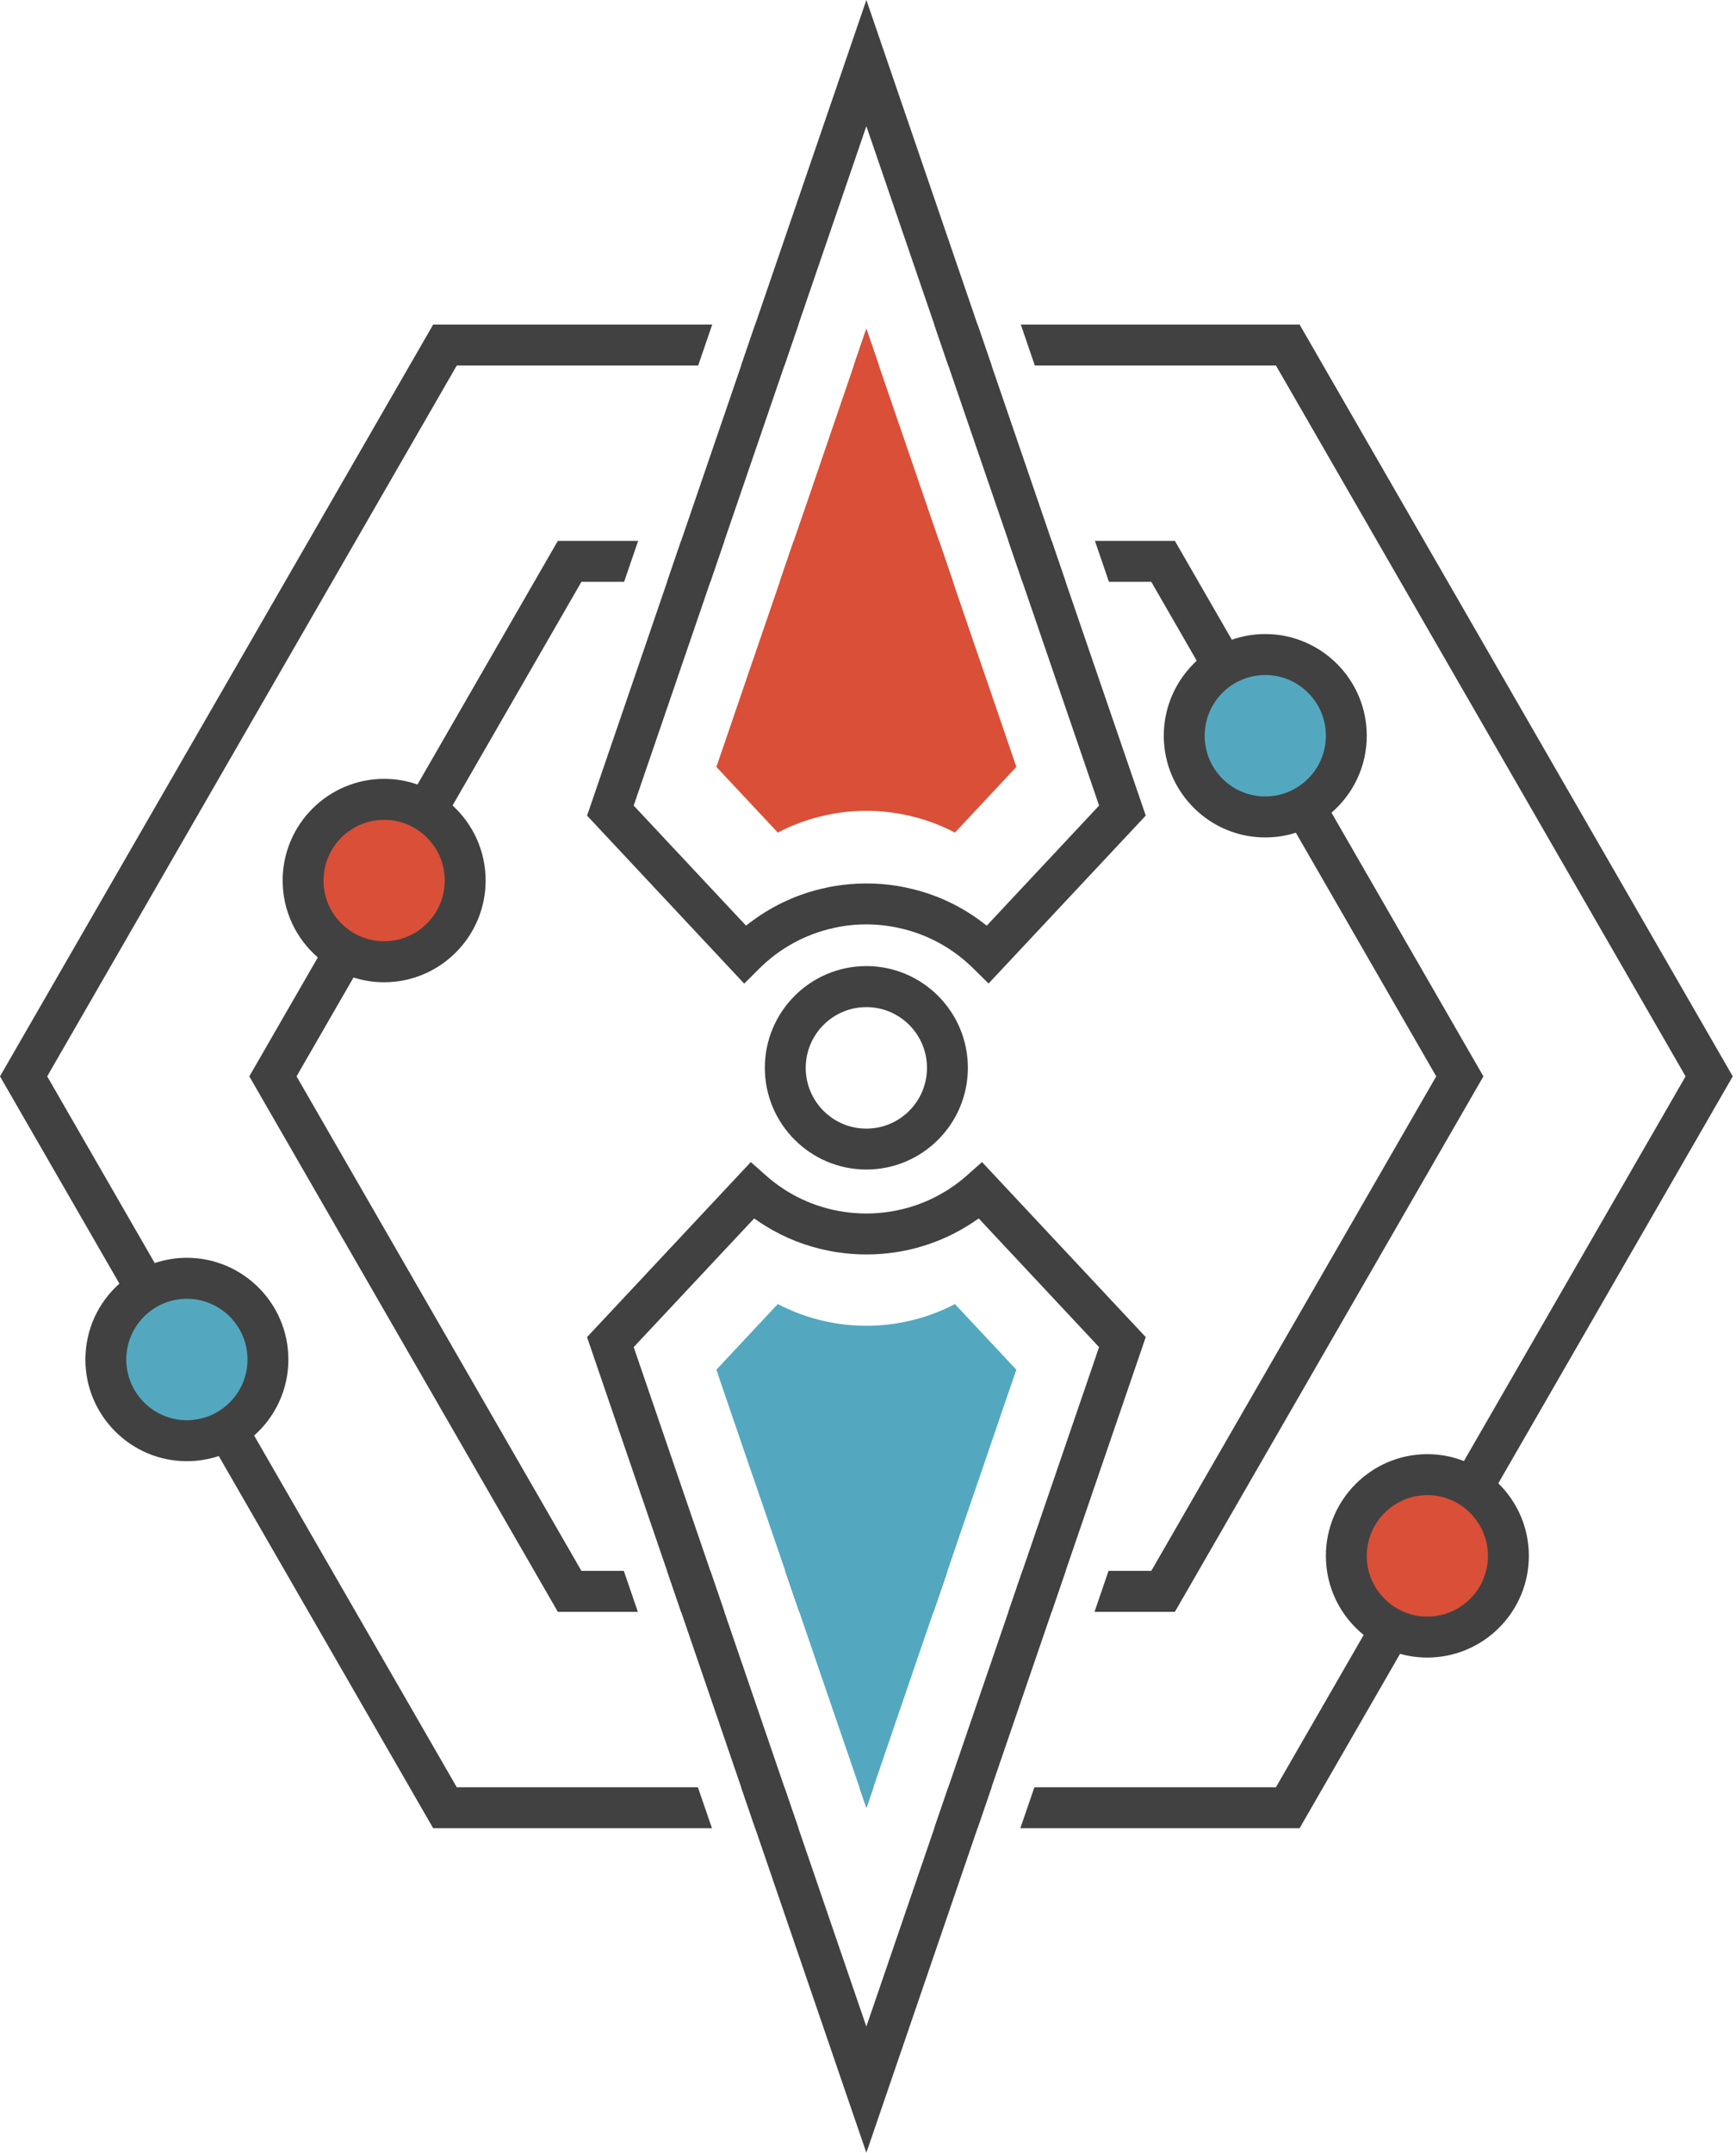
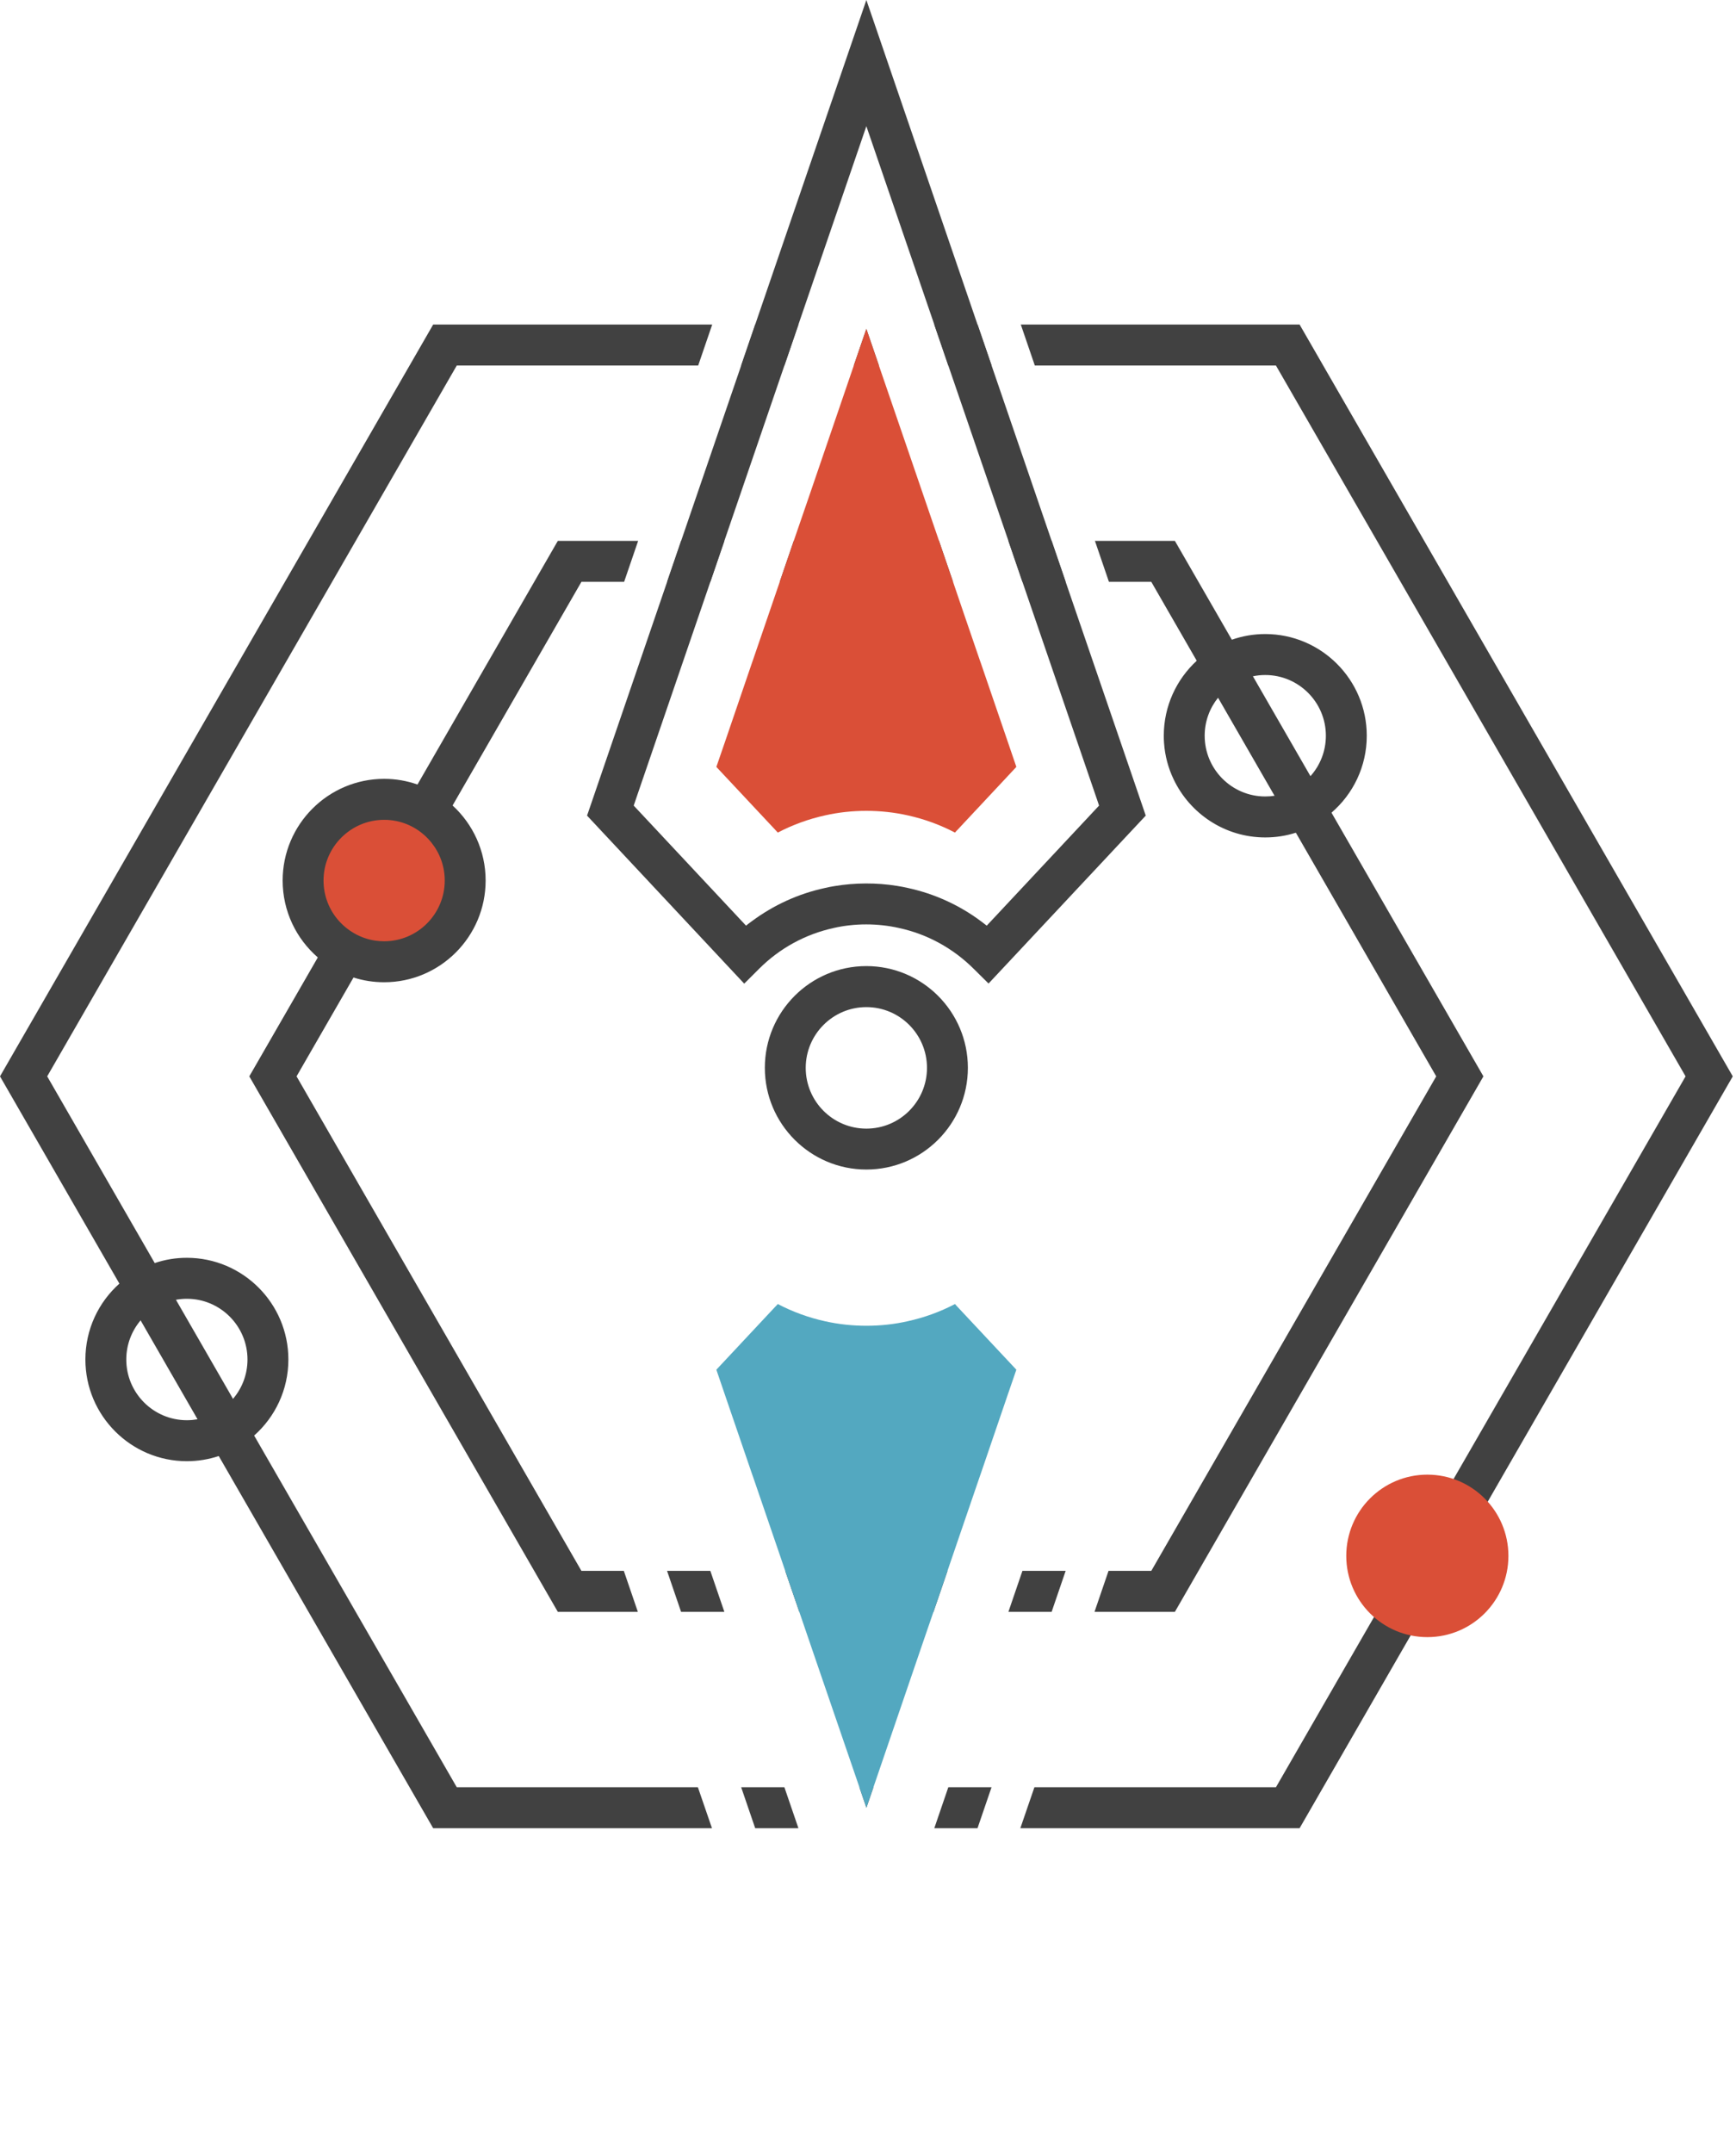
<svg xmlns="http://www.w3.org/2000/svg" width="426" height="528" viewBox="0 0 426 528" fill="none">
  <defs>
    <style>
      .cls-1 {
        fill: #da4f37;
      }

      .cls-2 {
        fill: #53a8c0;
      }

      .cls-3 {
        fill: #414141;
      }
    </style>
  </defs>
  <path class="cls-3" d="M258.063 132.66H247.456L250.896 142.709H261.503L258.063 132.66ZM230.671 133.378L230.428 132.66H194.78L194.536 133.378L191.34 142.709H233.868L230.671 133.378ZM167.145 132.66L163.705 142.709H174.312L177.752 132.66H167.145ZM258.063 132.66H247.456L250.896 142.709H261.503L258.063 132.66ZM230.671 133.378L230.428 132.66H194.78L194.536 133.378L191.34 142.709H233.868L230.671 133.378ZM258.063 132.66H247.456L250.896 142.709H261.503L258.063 132.66ZM230.671 133.378L230.428 132.66H194.78L194.536 133.378L191.34 142.709H233.868L230.671 133.378ZM174.312 385.291H163.69L167.13 395.34H177.752L174.312 385.291ZM250.896 385.291L247.456 395.34H258.063L261.503 385.291H250.896ZM192.687 385.291L194.536 390.674L196.142 395.34H229.066L230.671 390.674L232.506 385.291H192.687ZM258.063 132.66H247.456L250.896 142.709H261.503L258.063 132.66ZM230.671 133.378L230.428 132.66H194.78L194.536 133.378L191.34 142.709H233.868L230.671 133.378ZM326.736 199.328L324.184 194.906L321.575 190.37L307.457 165.879L304.848 161.357L302.282 156.907L288.307 132.66H268.684L272.124 142.709H282.516L293.668 162.061L296.248 166.54L298.9 171.134L312.76 195.179L315.398 199.759L317.992 204.238L352.436 264L282.516 385.291H272.024L268.584 395.34H288.307L364.017 264L326.736 199.328ZM258.063 132.66H247.456L250.896 142.709H261.503L258.063 132.66ZM230.671 133.378L230.428 132.66H194.78L194.536 133.378L191.34 142.709H233.868L230.671 133.378ZM258.063 132.66H247.456L250.896 142.709H261.503L258.063 132.66ZM230.671 133.378L230.428 132.66H194.78L194.536 133.378L191.34 142.709H233.868L230.671 133.378ZM174.312 385.291H163.69L167.13 395.34H177.752L174.312 385.291ZM142.677 385.291L72.772 264L86.747 239.753L89.327 235.274L91.965 230.695L105.84 206.635L108.477 202.041L111.057 197.562L142.677 142.709H153.155L156.595 132.66H136.886L102.443 192.423L99.877 196.859L97.268 201.381L83.164 225.872L80.541 230.394L77.99 234.829L61.176 264L136.886 395.34H156.524L153.083 385.291H142.677ZM174.312 385.291H163.69L167.13 395.34H177.752L174.312 385.291ZM174.312 385.291H163.69L167.13 395.34H177.752L174.312 385.291ZM258.063 132.66H247.456L250.896 142.709H261.503L258.063 132.66ZM230.671 133.378L230.428 132.66H194.78L194.536 133.378L191.34 142.709H233.868L230.671 133.378Z" />
  <path class="cls-3" d="M239.888 79.602H229.267L232.707 89.651H243.328L239.888 79.602ZM212.597 80.665L209.515 89.651H215.678L212.597 80.665ZM185.32 79.602L181.88 89.651H192.486L195.927 79.602H185.32ZM210.891 438.364L212.611 443.389L214.331 438.364H210.891ZM181.88 438.364L185.32 448.413H195.927L192.486 438.364H181.88ZM112.089 438.364L62.366 352.101L59.8 347.651L57.177 343.1L43.173 318.796L40.55 314.245L37.97 309.795L11.582 264L112.089 89.651H171.33L174.77 79.602H106.298L0 264L29.298 314.834L31.864 319.284L34.501 323.849L48.476 348.11L51.099 352.661L53.679 357.126L106.298 448.413H174.713L171.258 438.364H112.089ZM210.891 438.364L212.611 443.389L214.331 438.364H210.891ZM181.88 438.364L185.32 448.413H195.927L192.486 438.364H181.88ZM239.888 79.602H229.267L232.707 89.651H243.328L239.888 79.602ZM212.597 80.665L209.515 89.651H215.678L212.597 80.665ZM239.888 79.602H229.267L232.707 89.651H243.328L239.888 79.602ZM212.597 80.665L209.515 89.651H215.678L212.597 80.665ZM318.909 79.602H250.495L253.935 89.651H313.104L413.626 264L359.23 358.36L356.693 362.753L354.113 367.232L339.75 392.139L337.17 396.618L334.633 401.011L313.104 438.364H253.834L250.38 448.413H318.909L343.563 405.633L346.172 401.111L348.866 396.446L362.369 373.003L365.078 368.323L367.672 363.815L425.207 264L318.909 79.602ZM239.888 79.602H229.267L232.707 89.651H243.328L239.888 79.602ZM212.597 80.665L209.515 89.651H215.678L212.597 80.665ZM210.891 438.364L212.611 443.389L214.331 438.364H210.891ZM181.88 438.364L185.32 448.413H195.927L192.486 438.364H181.88ZM232.707 438.364L229.267 448.413H239.873L243.314 438.364H232.707ZM239.888 79.602H229.267L232.707 89.651H243.328L239.888 79.602ZM212.597 80.665L209.515 89.651H215.678L212.597 80.665Z" />
  <path class="cls-3" d="M280.767 198.897L277.084 188.145L261.503 142.709L258.063 132.66L243.328 89.651L239.874 79.602L219.978 21.534L214.675 6.044L212.597 0L210.547 5.986L185.32 79.602L181.88 89.651L167.145 132.66L163.705 142.709L144.455 198.897L144.053 200.046L182.625 241.261L186.294 237.6C191.326 232.576 197.632 229.13 204.584 227.609C209.744 226.431 215.406 226.431 220.652 227.623C227.547 229.116 233.853 232.576 238.913 237.6L242.583 241.232L281.154 200.046L280.767 198.897ZM243.471 225.613L242.138 227.034C241.68 226.676 241.221 226.317 240.748 225.972C235.416 221.996 229.31 219.211 222.817 217.804C221.942 217.603 221.053 217.431 220.15 217.287C215.119 216.469 209.802 216.497 204.813 217.33C203.996 217.459 203.194 217.617 202.405 217.804C195.898 219.211 189.82 221.996 184.503 225.943C184.015 226.288 183.542 226.661 183.069 227.034L181.779 225.656L155.506 197.591L155.907 196.428L156.165 195.653L174.311 142.709L177.752 132.66L192.487 89.651L195.927 79.602L210.547 36.937L212.597 30.951L214.675 37.009L229.267 79.602L232.707 89.651L247.456 132.66L250.896 142.709L269.071 195.725L269.315 196.443L269.702 197.591L243.471 225.613Z" />
-   <path class="cls-3" d="M240.977 285.017L237.322 288.261C235.889 289.539 234.355 290.701 232.764 291.721C232.363 291.979 231.961 292.237 231.546 292.467C227.446 294.908 222.917 296.515 218.144 297.219C214.489 297.779 210.705 297.779 207.021 297.219C199.911 296.157 193.289 293.07 187.9 288.261L184.245 285.017L177.106 292.639L144.053 327.954L147.121 336.927L161.683 379.434L163.69 385.291H163.705L167.145 395.34L181.88 438.364L185.32 448.412L204.211 503.552L209.515 519.028L212.597 528L213.586 525.129L239.873 448.412L243.314 438.364L258.063 395.34L261.503 385.291L279.707 332.189L281.154 327.954L240.977 285.017ZM269.501 330.983L268.254 334.644L250.896 385.291L247.456 395.34L232.707 438.364L229.267 448.412L213.586 494.164L212.597 497.049L209.515 488.077L195.927 448.412L192.486 438.364L177.751 395.34L174.311 385.291L170.069 372.916L156.624 333.668L155.506 330.409L178.067 306.32L185.047 298.87V298.841C185.162 298.913 185.277 298.985 185.377 299.056C186.108 299.588 186.853 300.076 187.613 300.549C192.472 303.593 197.847 305.717 203.495 306.794C204.168 306.938 204.856 307.053 205.544 307.153C210.189 307.856 215.019 307.856 219.634 307.167C226.873 306.091 233.739 303.349 239.716 299.157C239.859 299.056 240.017 298.942 240.16 298.841L242.654 301.511L269.702 330.409L269.501 330.983Z" />
  <path class="cls-1" d="M249.405 188.102L234.871 203.635H234.857L234.341 204.209C230.686 202.3 226.801 200.878 222.745 199.988C216.18 198.51 208.984 198.51 202.477 199.988C198.421 200.878 194.507 202.3 190.867 204.209L190.322 203.62L175.788 188.102L177.88 182.029L184.503 162.649L184.775 161.874L188.76 150.246L191.34 142.709L194.536 133.378L194.78 132.66L198.65 121.42L209.515 89.651L212.596 80.664L215.678 89.651L223.834 113.424L226.572 121.42L230.428 132.66L230.671 133.378L233.868 142.709L234.255 143.843L236.433 150.246L240.418 161.874L240.69 162.635L247.327 182.015L249.405 188.102Z" />
-   <path class="cls-2" d="M249.405 335.951L247.313 342.023L240.69 361.403L240.418 362.178L236.433 373.806L232.506 385.291L230.671 390.674L229.066 395.34L226.557 402.632L214.331 438.364L212.611 443.388L210.891 438.364L201.373 410.629L198.635 402.632L196.141 395.34L194.536 390.674L192.687 385.291L190.953 380.209L188.76 373.806L184.775 362.178L184.503 361.417L177.866 342.037L175.788 335.951L190.322 320.418H190.336L190.867 319.844C194.522 321.753 198.406 323.174 202.448 324.064C209.027 325.543 216.223 325.543 222.716 324.064C226.787 323.174 230.7 321.753 234.341 319.844L234.871 320.432L249.405 335.951Z" />
+   <path class="cls-2" d="M249.405 335.951L247.313 342.023L240.69 361.403L240.418 362.178L236.433 373.806L232.506 385.291L230.671 390.674L229.066 395.34L226.557 402.632L214.331 438.364L212.611 443.388L210.891 438.364L201.373 410.629L198.635 402.632L196.141 395.34L194.536 390.674L192.687 385.291L190.953 380.209L188.76 373.806L184.775 362.178L184.503 361.417L177.866 342.037L175.788 335.951L190.322 320.418H190.336L190.867 319.844C194.522 321.753 198.406 323.174 202.448 324.064C209.027 325.543 216.223 325.543 222.716 324.064C226.787 323.174 230.7 321.753 234.341 319.844L234.871 320.432Z" />
  <path class="cls-3" d="M212.596 286.854C198.865 286.854 187.685 275.671 187.685 261.904C187.685 248.137 198.85 236.954 212.596 236.954C226.342 236.954 237.508 248.137 237.508 261.904C237.508 275.671 226.342 286.854 212.596 286.854ZM212.596 247.017C204.398 247.017 197.718 253.693 197.718 261.919C197.718 270.144 204.383 276.82 212.596 276.82C220.81 276.82 227.475 270.144 227.475 261.919C227.475 253.693 220.81 247.017 212.596 247.017Z" />
  <path class="cls-1" d="M94.272 235.891C105.26 235.891 114.167 226.97 114.167 215.966C114.167 204.961 105.26 196.04 94.272 196.04C83.284 196.04 74.377 204.961 74.377 215.966C74.377 226.97 83.284 235.891 94.272 235.891Z" />
  <path class="cls-3" d="M111.057 197.562C108.577 195.293 105.668 193.528 102.443 192.422C99.877 191.518 97.139 191.03 94.272 191.03C80.541 191.03 69.361 202.213 69.361 215.966C69.361 223.488 72.7 230.249 77.989 234.829C80.512 237.025 83.479 238.719 86.747 239.753C89.127 240.514 91.649 240.916 94.272 240.916C108.004 240.916 119.17 229.718 119.17 215.966C119.17 208.687 116.031 202.112 111.057 197.562ZM94.272 230.867C93.484 230.867 92.724 230.809 91.965 230.694C88.496 230.149 85.414 228.383 83.164 225.871C80.813 223.244 79.394 219.755 79.394 215.966C79.394 207.754 86.073 201.079 94.272 201.079C95.304 201.079 96.293 201.179 97.268 201.38C100.708 202.084 103.718 203.993 105.84 206.634C107.904 209.19 109.136 212.434 109.136 215.966C109.136 224.177 102.471 230.867 94.272 230.867Z" />
-   <path class="cls-2" d="M310.481 200.376C321.469 200.376 330.376 191.455 330.376 180.45C330.376 169.445 321.469 160.524 310.481 160.524C299.493 160.524 290.586 169.445 290.586 180.45C290.586 191.455 299.493 200.376 310.481 200.376Z" />
  <path class="cls-3" d="M310.481 155.514C307.614 155.514 304.848 156.002 302.282 156.907C299.057 158.027 296.147 159.807 293.668 162.061C288.708 166.626 285.583 173.186 285.583 180.45C285.583 181.024 285.598 181.613 285.641 182.173C285.856 185.374 286.687 188.418 288.006 191.159C292.005 199.572 300.576 205.4 310.481 205.4C313.104 205.4 315.627 204.998 317.992 204.237C321.245 203.204 324.213 201.524 326.735 199.328C332.039 194.763 335.393 188.001 335.393 180.45C335.393 166.697 324.213 155.514 310.481 155.514ZM312.76 195.179C312.015 195.294 311.255 195.351 310.481 195.351C302.282 195.351 295.617 188.676 295.617 180.45C295.617 176.919 296.85 173.689 298.899 171.133C301.021 168.492 304.031 166.583 307.457 165.879C308.431 165.664 309.449 165.563 310.481 165.563C318.68 165.563 325.359 172.239 325.359 180.45C325.359 184.254 323.94 187.728 321.575 190.37C319.325 192.882 316.243 194.634 312.76 195.179Z" />
-   <path class="cls-2" d="M45.853 353.378C56.841 353.378 65.749 344.457 65.749 333.452C65.749 322.448 56.841 313.527 45.853 313.527C34.866 313.527 25.958 322.448 25.958 333.452C25.958 344.457 34.866 353.378 45.853 353.378Z" />
  <path class="cls-3" d="M45.853 308.503C43.101 308.503 40.45 308.948 37.97 309.795C34.73 310.871 31.792 312.594 29.298 314.834C24.181 319.399 20.956 326.045 20.956 333.453C20.956 347.205 32.122 358.389 45.853 358.389C48.591 358.389 51.214 357.943 53.68 357.125C56.919 356.049 59.872 354.326 62.366 352.101C67.511 347.536 70.765 340.875 70.765 333.453C70.765 319.686 59.585 308.503 45.853 308.503ZM48.477 348.11C47.631 348.253 46.742 348.34 45.853 348.34C37.655 348.34 30.989 341.664 30.989 333.453C30.989 329.806 32.308 326.447 34.501 323.849C36.68 321.265 39.719 319.427 43.173 318.796C44.047 318.638 44.936 318.552 45.853 318.552C54.052 318.552 60.732 325.227 60.732 333.453C60.732 337.128 59.399 340.501 57.177 343.1C54.984 345.669 51.931 347.493 48.477 348.11Z" />
  <path class="cls-1" d="M350.257 401.541C361.245 401.541 370.152 392.62 370.152 381.616C370.152 370.611 361.245 361.69 350.257 361.69C339.269 361.69 330.362 370.611 330.362 381.616C330.362 392.62 339.269 401.541 350.257 401.541Z" />
-   <path class="cls-3" d="M367.672 363.815C365.279 361.446 362.412 359.58 359.23 358.36C356.449 357.254 353.425 356.666 350.257 356.666C336.525 356.666 325.36 367.863 325.36 381.616C325.36 389.454 328.986 396.445 334.633 401.01C337.228 403.12 340.267 404.714 343.563 405.633C345.699 406.236 347.935 406.551 350.257 406.551C363.989 406.551 375.169 395.368 375.169 381.616C375.169 374.653 372.302 368.337 367.672 363.815ZM350.257 396.502C349.784 396.502 349.325 396.474 348.867 396.445C345.326 396.115 342.13 394.521 339.751 392.138C337.056 389.439 335.393 385.721 335.393 381.616C335.393 373.404 342.058 366.714 350.257 366.714C351.59 366.714 352.88 366.887 354.113 367.231C357.496 368.136 360.405 370.203 362.369 373.002C364.103 375.428 365.135 378.4 365.135 381.616C365.135 389.827 358.456 396.502 350.257 396.502Z" />
</svg>